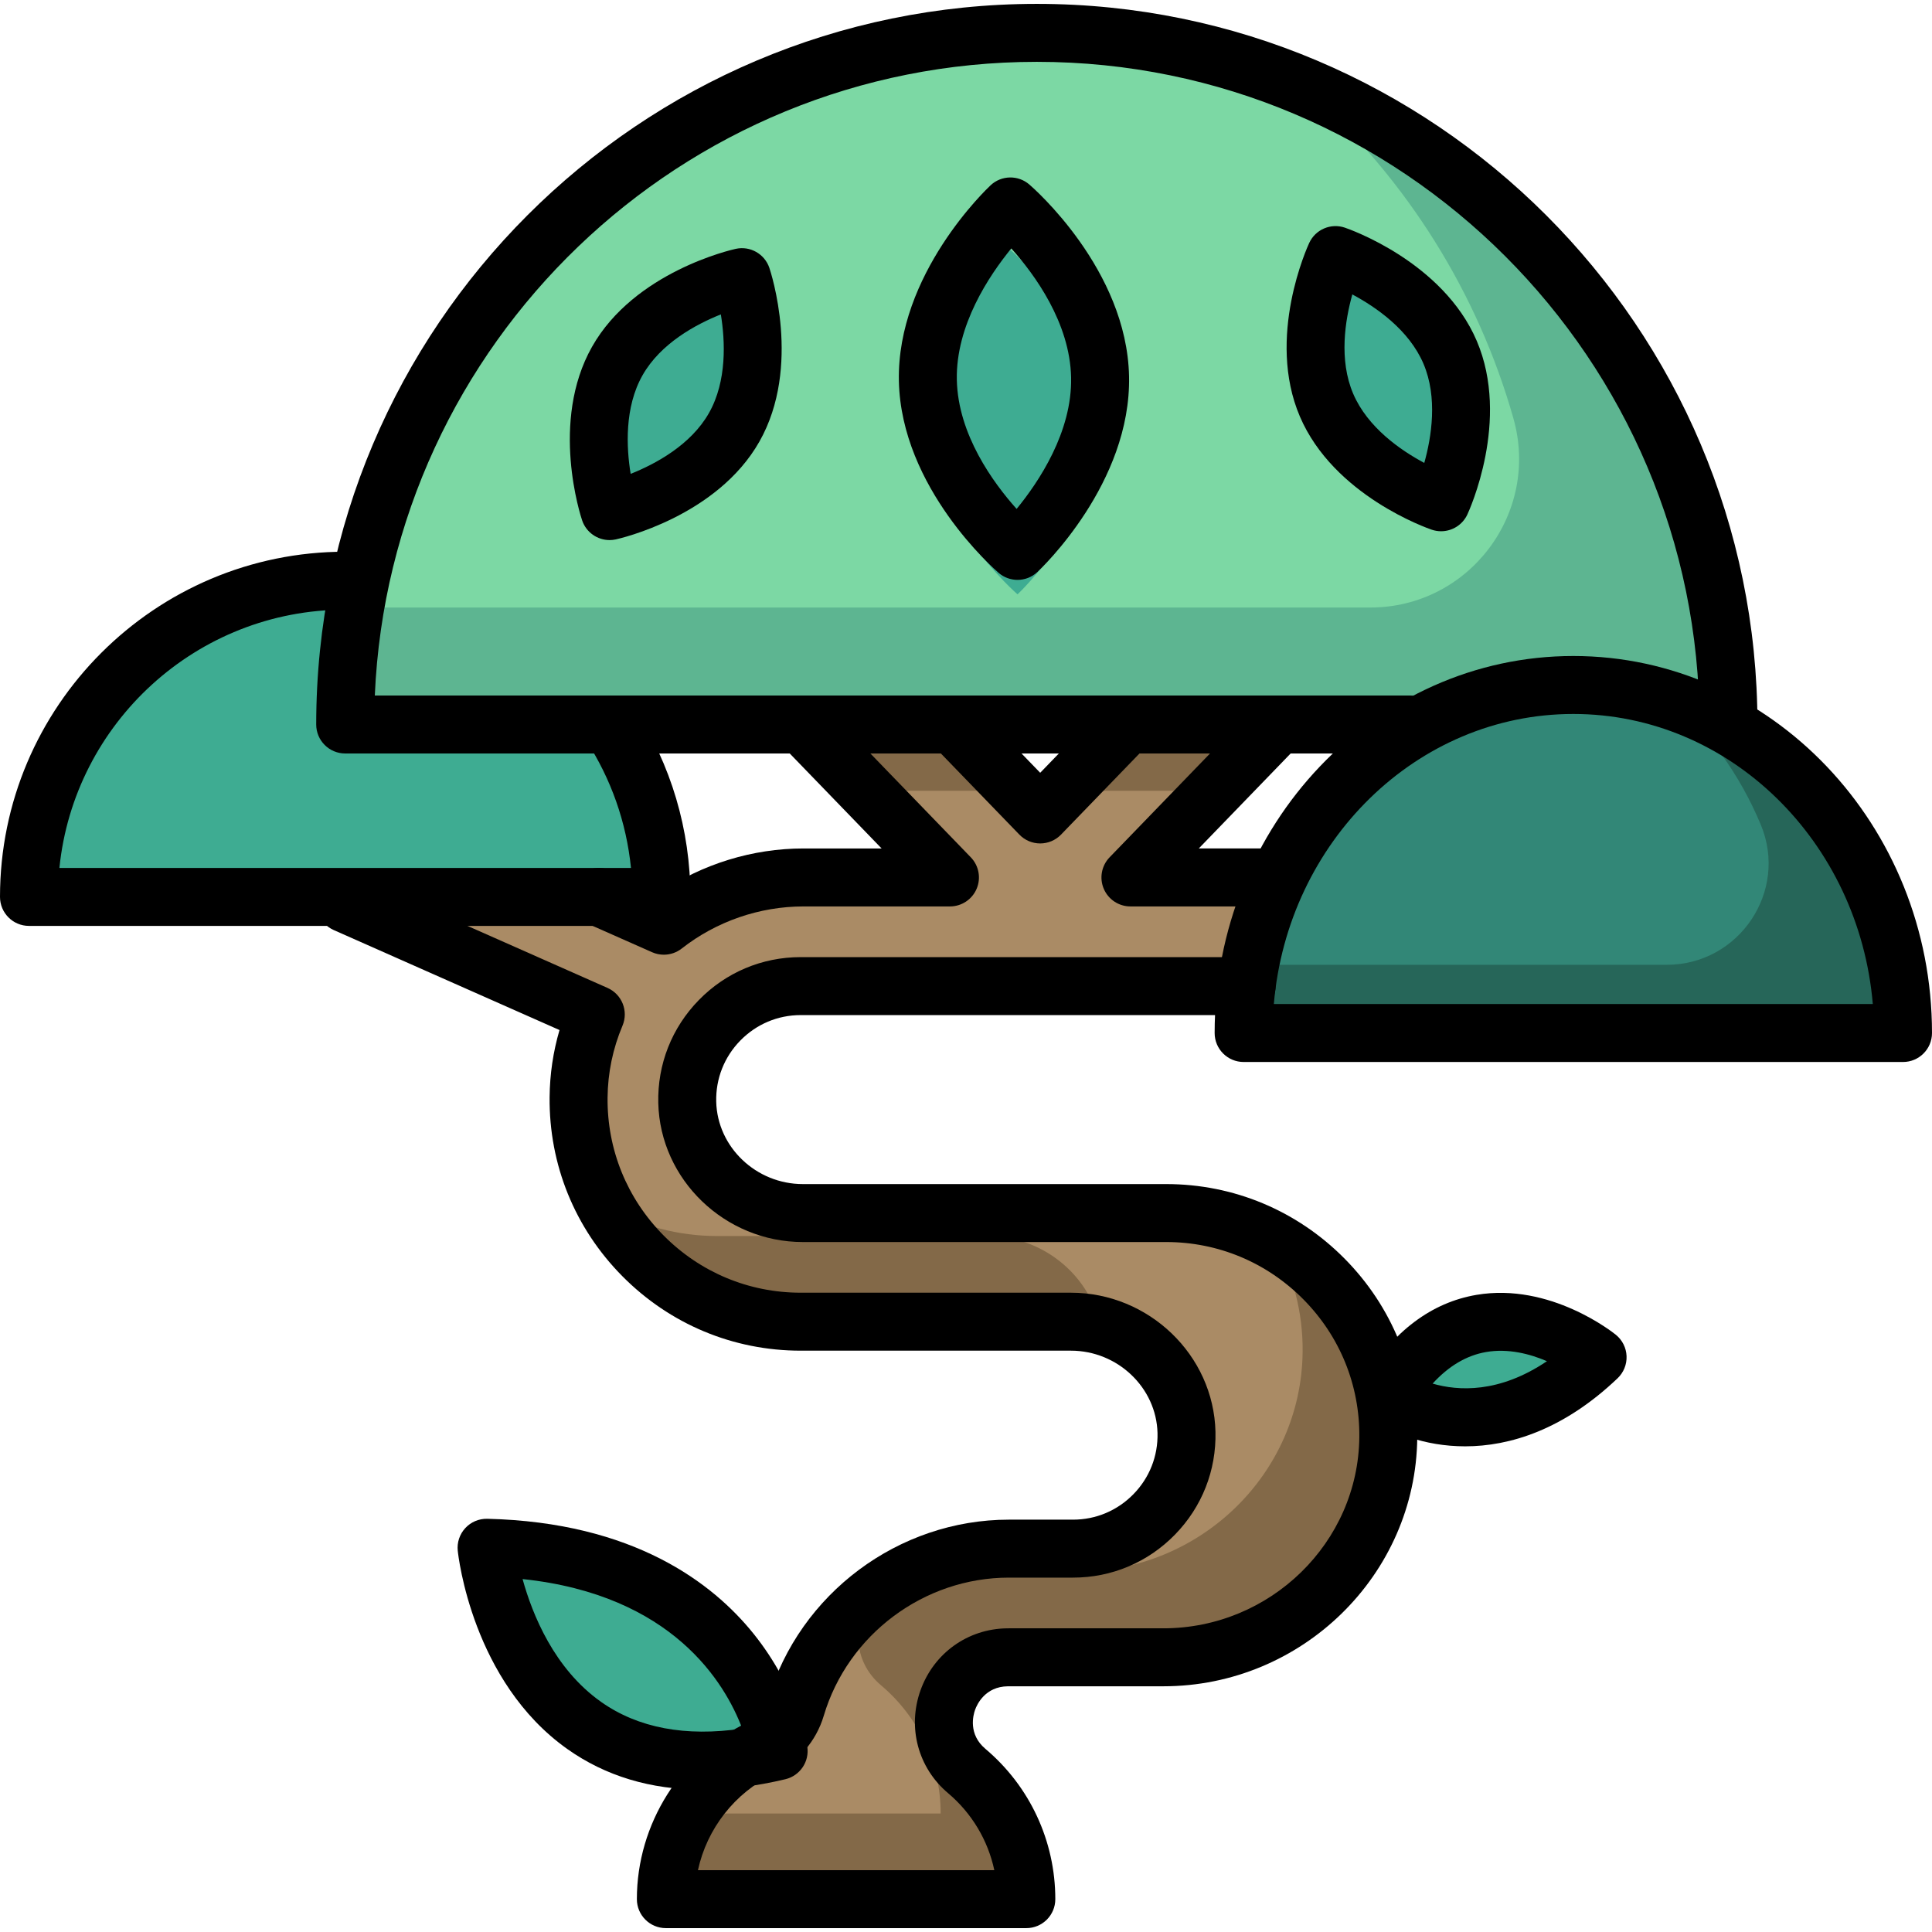
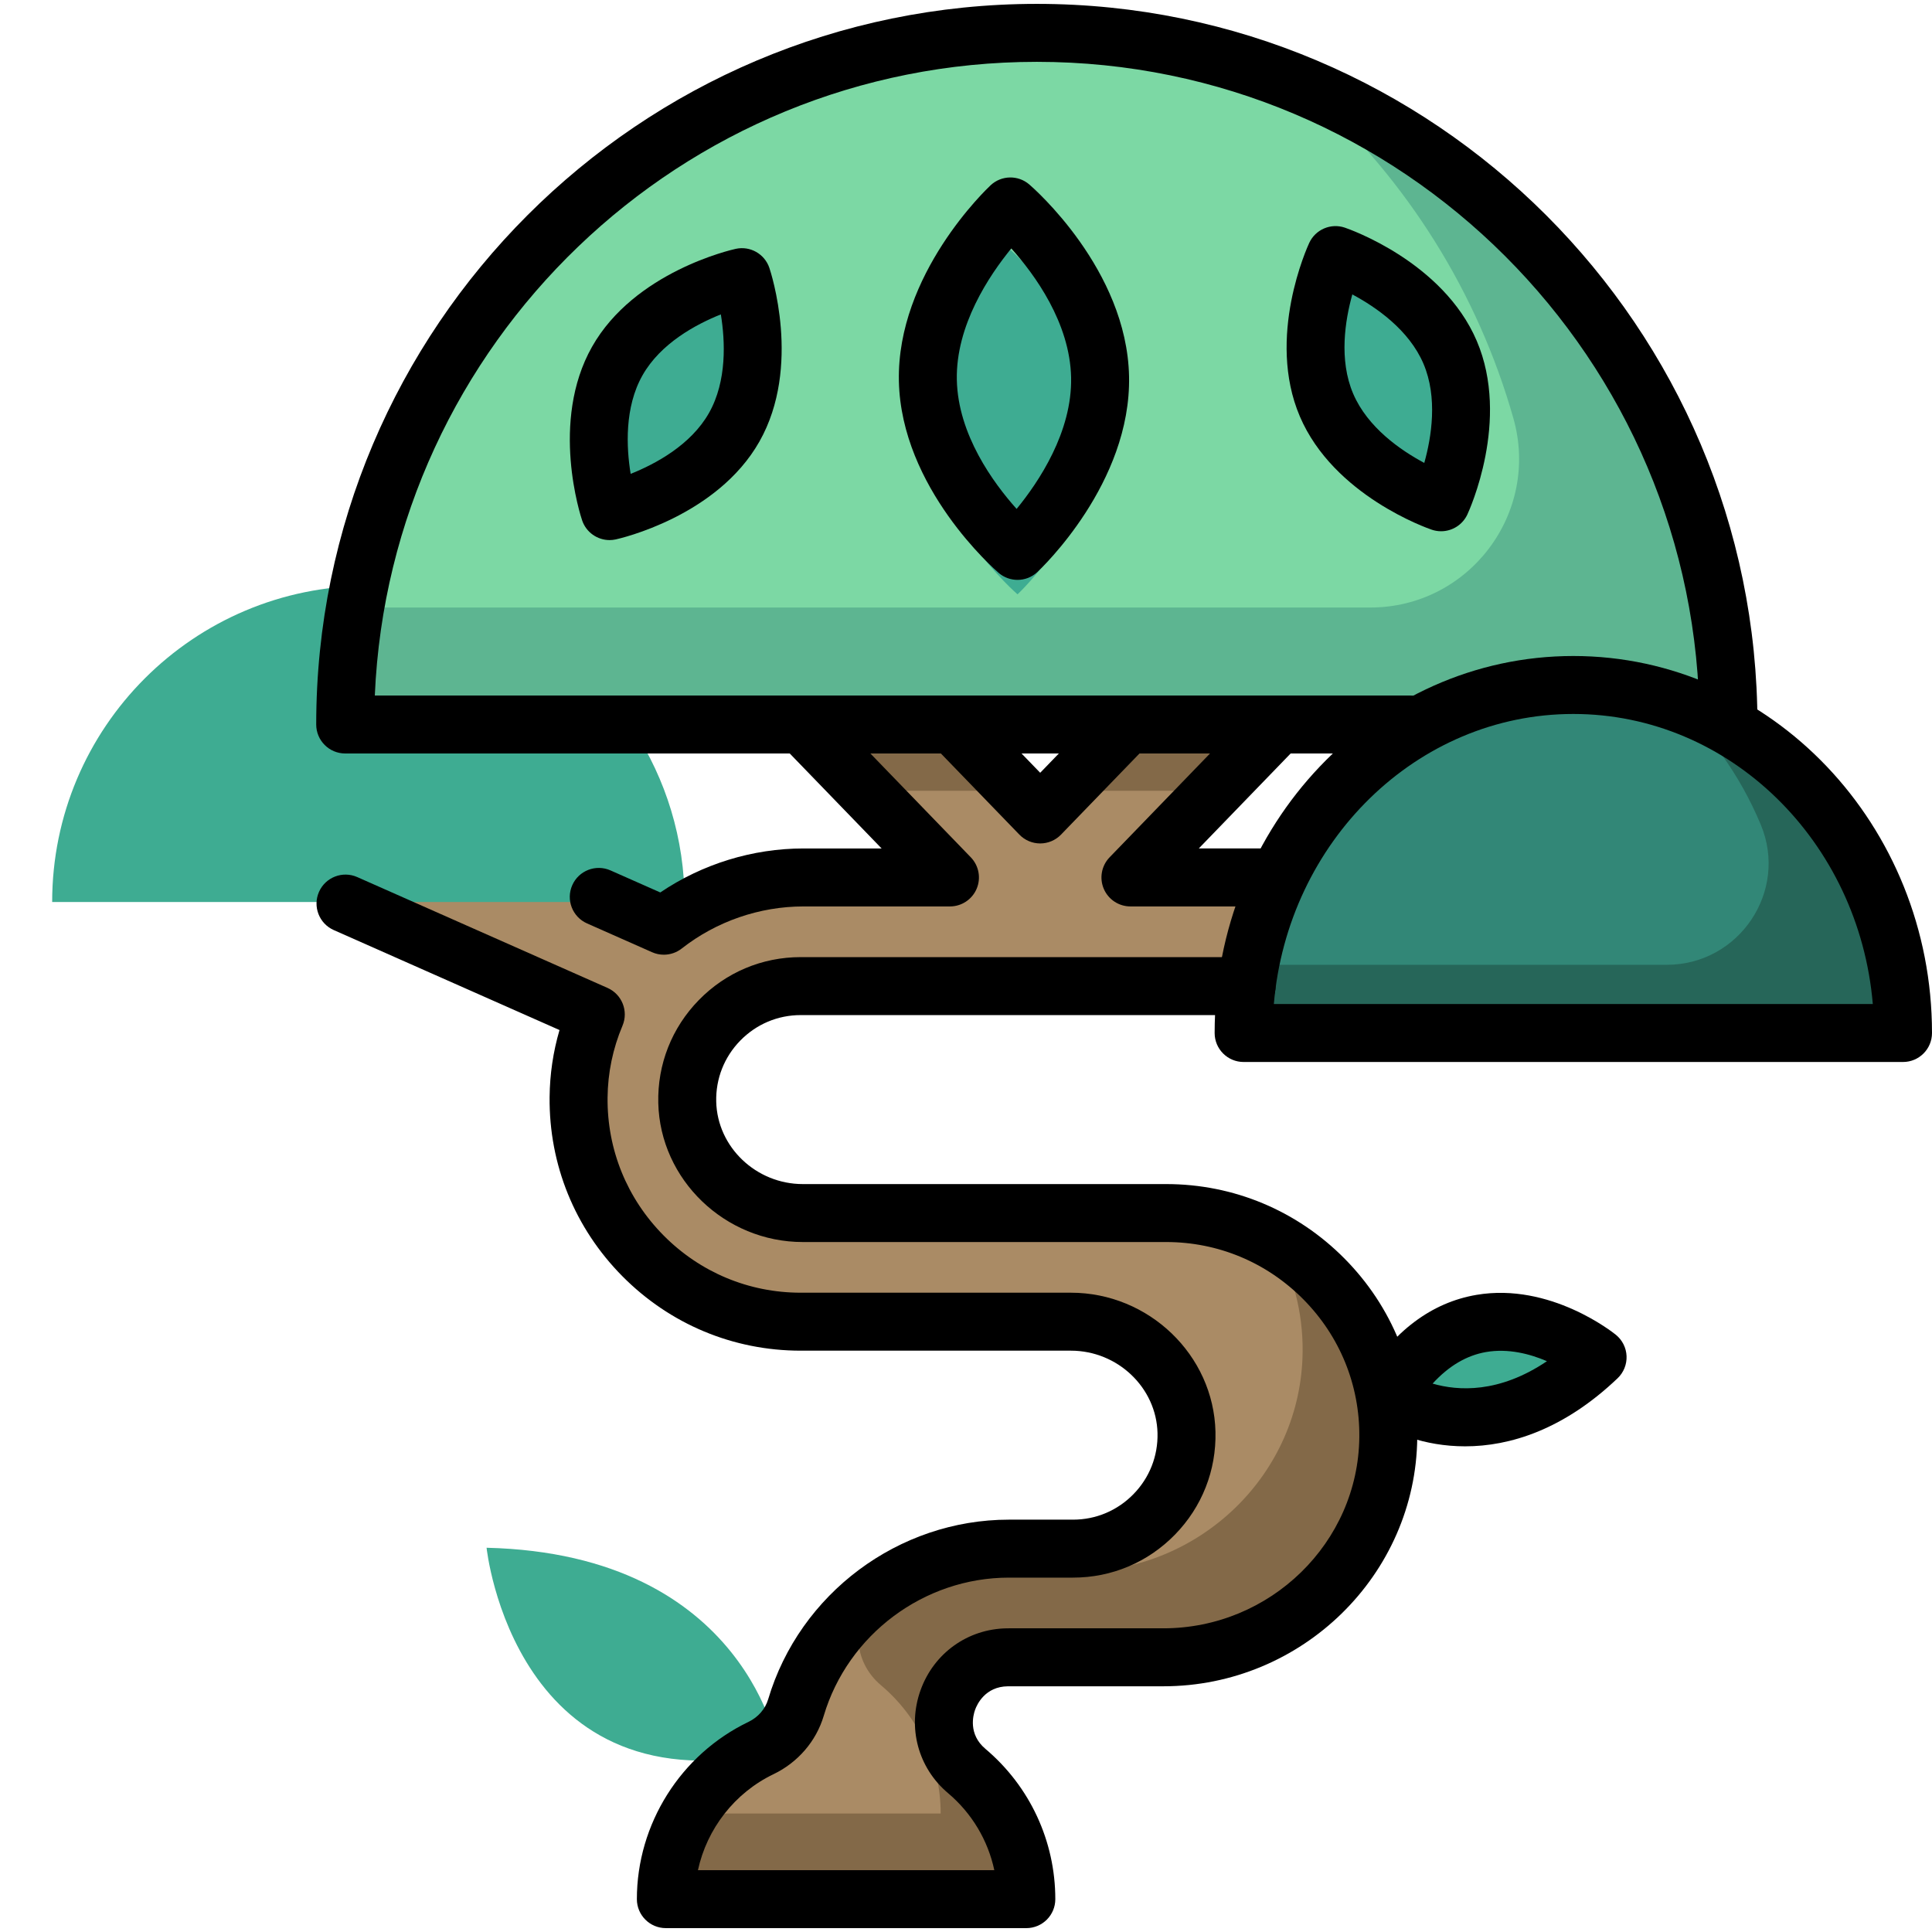
<svg xmlns="http://www.w3.org/2000/svg" version="1.1" id="Layer_1" x="0px" y="0px" viewBox="0 0 511.999 511.999" style="enable-background:new 0 0 511.999 511.999;" xml:space="preserve">
  <path style="fill:#AA8B65;" d="M330.363,261.325H212.192c-16.822,0-30.462,13.884-30.062,30.796  c0.387,16.417,14.205,29.348,30.626,29.348h96.293c32.652,0,59.179,26.723,58.862,59.447c-0.314,32.406-27.205,58.284-59.612,58.284  h-40.93c-0.134,0-0.269,0.001-0.402,0.003c-15.727,0.207-22.796,19.987-10.772,30.127c9.659,8.146,15.796,20.337,15.796,33.962  h-44.407h-23.172h-27.953c0-17.645,10.294-32.878,25.202-40.039c4.462-2.143,7.863-5.984,9.274-10.728  c7.231-24.326,29.793-42.119,56.436-42.119h17c16.823,0,30.463-13.885,30.062-30.795c-0.388-16.416-14.205-29.346-30.627-29.346  h-71.614c-32.652,0-59.18-26.723-58.862-59.447c0.076-7.797,1.703-15.211,4.563-21.982l-66.33-29.375l25.945-23.62l41.172,21.852  l17.24,7.635c10.214-8.012,23.107-12.795,37.024-12.795h38.807l-42.346-43.784l43.199,3.248l23.059,23.843l21.624-22.358h40.057  l-10.701,11.064l-27.066,27.985h41.709L330.363,261.325z" />
  <g>
-     <path style="fill:#836948;" d="M212.72,350.263h71.613c2.475,0,4.889,0.299,7.209,0.853c-3.06-13.566-15.477-23.556-29.911-23.556   h-71.613c-10.404,0-20.18-2.722-28.669-7.478C171.432,338.07,190.673,350.263,212.72,350.263z" />
    <path style="fill:#836948;" d="M337.719,328.947c4.85,8.652,7.593,18.637,7.49,29.266c-0.314,32.406-27.205,58.284-59.612,58.284   h-40.93c-0.134,0-0.269,0.001-0.402,0.003c-1.373,0.018-2.676,0.194-3.91,0.491c-3.218,1.669-6.261,3.627-9.099,5.839   c-5.323,6.722-5.516,17.26,2.236,23.797c9.659,8.146,15.796,20.337,15.796,33.963H204.88h-22.184   c-3.962,6.642-6.239,14.405-6.239,22.702h27.953h23.172h44.407c0-13.626-6.136-25.816-15.796-33.963   c-12.024-10.14-4.955-29.92,10.772-30.127c0.134-0.002,0.268-0.002,0.402-0.002h40.93c32.408,0,59.298-25.878,59.612-58.284   C368.127,358.618,355.875,339.116,337.719,328.947z" />
    <polygon style="fill:#836948;" points="252.655,191.997 209.456,188.748 229.592,209.569 269.65,209.569  " />
    <polygon style="fill:#836948;" points="326.694,204.547 337.395,193.482 297.338,193.482 281.78,209.569 321.836,209.569  " />
  </g>
  <g>
    <path style="fill:#3EAC92;" d="M206.347,464.039c0,0-7.973-52.208-77.399-53.869C128.949,410.171,136.256,480.704,206.347,464.039z   " />
    <path style="fill:#3EAC92;" d="M367.914,369.635c0,0,25.428,18.692,55.466-9.942C423.379,359.693,390.488,332.978,367.914,369.635z   " />
    <path style="fill:#3EAC92;" d="M167.88,193.345c8.568,13.144,13.546,28.84,13.546,45.7H13.825c0-46.282,37.519-83.8,83.8-83.8   L167.88,193.345z" />
  </g>
  <path style="fill:#7CD8A4;" d="M373.707,193.35H91.481c0-101.227,82.062-183.289,183.289-183.289S458.059,92.123,458.059,193.35  H373.707z" />
  <path style="opacity:0.42;fill:#328777;enable-background:new    ;" d="M347.834,25.217c25.018,22.697,43.737,52.212,53.222,85.613  c7.145,25.159-11.766,50.171-37.919,50.171h-39.483H94.328c-1.87,10.501-2.847,21.311-2.847,32.349h282.225h84.352  C458.059,118.095,412.699,53.444,347.834,25.217z" />
  <g>
    <path style="fill:#3EAC92;" d="M194.58,120.628c-9.683,17.12-33.031,22.231-33.031,22.231s-7.649-22.645,2.034-39.763   s33.031-22.231,33.031-22.231S204.262,103.51,194.58,120.628z" />
    <path style="fill:#3EAC92;" d="M291.532,111.39c0.522,25.207-21.875,46.114-21.875,46.114s-23.244-19.962-23.766-45.168   c-0.522-25.206,21.875-46.114,21.875-46.114S291.01,86.183,291.532,111.39z" />
    <path style="fill:#3EAC92;" d="M384.3,97.456c7.725,18.088-2.389,39.744-2.389,39.744s-22.638-7.669-30.361-25.758   c-7.725-18.088,2.389-39.744,2.389-39.744S376.575,79.368,384.3,97.456z" />
  </g>
  <path style="fill:#328777;" d="M328.265,272.361c0-50.936,39.118-92.229,87.373-92.229s87.374,41.292,87.374,92.229H328.265z" />
  <path style="fill:#266659;" d="M442.129,184.454c10.499,9.127,18.946,20.789,24.498,34.1c7.368,17.666-5.772,37.128-24.913,37.128  H329.693c-0.936,5.41-1.429,10.983-1.429,16.678h174.746C503.012,231.174,477.433,196.297,442.129,184.454z" />
-   <path d="M186.105,474.278c-13.676,0-25.655-3.603-35.782-10.788c-25.153-17.846-28.867-51.12-29.014-52.527  c-0.228-2.196,0.5-4.382,1.997-6.003c1.497-1.621,3.586-2.506,5.826-2.467c38.809,0.928,59.777,17.054,70.534,30.42  c11.832,14.702,14.18,29.352,14.274,29.969c0.604,3.952-1.926,7.706-5.817,8.632C200.366,473.356,193.018,474.278,186.105,474.278z   M138.489,418.467c2.58,9.361,8.381,23.782,20.802,32.551c9.809,6.925,22.369,9.293,37.414,7.074  C192.16,446.032,178.299,422.667,138.489,418.467z" />
  <path d="M388.269,383.291c-10.923,0-19.828-3.736-24.904-7.467c-3.222-2.369-4.087-6.811-1.99-10.216  c7.928-12.876,17.997-20.433,29.927-22.46c19.533-3.314,36.219,10.014,36.921,10.584c1.713,1.391,2.745,3.452,2.833,5.656  c0.087,2.205-0.778,4.341-2.375,5.865C414.387,378.877,400.137,383.291,388.269,383.291z M367.914,369.635h0.01H367.914z   M379.655,366.667c6.732,1.958,17.599,2.63,30.303-5.938c-4.487-1.924-10.261-3.452-16.17-2.422  C388.645,359.203,383.913,362.007,379.655,366.667z" />
  <path d="M175.919,253.007c-1.053,0-2.113-0.216-3.109-0.658l-17.241-7.635c-3.878-1.717-5.63-6.253-3.912-10.133  c1.717-3.879,6.254-5.629,10.133-3.912l13.192,5.841c11.156-7.547,24.465-11.659,37.961-11.659h20.693l-25.174-26.029  c-2.949-3.05-2.868-7.912,0.181-10.859c3.05-2.95,7.913-2.87,10.859,0.181l37.768,39.05c2.144,2.216,2.754,5.499,1.551,8.338  c-1.204,2.838-3.989,4.682-7.071,4.682h-38.807c-11.646,0-23.111,3.962-32.282,11.157  C179.283,252.449,177.609,253.007,175.919,253.007z" />
  <path d="M275.663,223.52c-2.081,0-4.074-0.845-5.521-2.341l-23.061-23.842c-2.949-3.05-2.868-7.912,0.181-10.859  c3.05-2.95,7.913-2.87,10.859,0.181l17.54,18.134l16.103-16.649c2.946-3.051,7.81-3.134,10.859-0.181  c3.05,2.948,3.131,7.811,0.181,10.859l-21.623,22.357C279.737,222.675,277.744,223.52,275.663,223.52z" />
  <path d="M335.794,240.213h-36.217c-3.084,0-5.867-1.844-7.071-4.682c-1.203-2.838-0.593-6.122,1.552-8.338l37.767-39.05  c2.947-3.051,7.81-3.134,10.859-0.181c3.05,2.948,3.131,7.811,0.181,10.859l-25.174,26.029h18.104c4.243,0,7.681,3.438,7.681,7.681  C343.475,236.774,340.035,240.213,335.794,240.213z" />
  <path d="M271.99,510.972h-95.532c-4.243,0-7.681-3.438-7.681-7.681c0-19.904,11.602-38.338,29.557-46.962  c2.561-1.231,4.47-3.415,5.236-5.994c8.334-28.032,34.569-47.611,63.799-47.611h17c6.069,0,11.756-2.4,16.012-6.759  c4.253-4.355,6.516-10.1,6.373-16.175c-0.285-12.047-10.579-21.848-22.948-21.848h-71.614c-17.871,0-34.657-7.011-47.264-19.74  c-12.606-12.728-19.451-29.584-19.278-47.462c0.059-6.057,0.939-12.007,2.626-17.766l-59.823-26.493  c-3.878-1.717-5.63-6.254-3.912-10.133c1.716-3.877,6.254-5.629,10.133-3.912l66.33,29.375c3.831,1.696,5.596,6.151,3.965,10.009  c-2.563,6.071-3.895,12.486-3.957,19.069c-0.134,13.747,5.134,26.71,14.83,36.503c9.701,9.794,22.61,15.189,36.35,15.189h71.614  c20.642,0,37.826,16.529,38.305,36.846c0.242,10.247-3.572,19.932-10.74,27.272c-7.172,7.343-16.76,11.387-27.001,11.387h-17  c-22.483,0-42.663,15.061-49.073,36.627c-1.998,6.723-6.849,12.359-13.31,15.464c-10.311,4.954-17.651,14.488-20.024,25.435h78.539  c-1.686-7.904-5.951-15.091-12.259-20.411c-7.958-6.71-10.822-17.408-7.299-27.253c3.522-9.841,12.521-16.287,22.922-16.424  l0.504-0.004h40.93c28.364,0,51.661-22.734,51.932-50.676c0.134-13.747-5.134-26.71-14.83-36.503  c-9.701-9.794-22.61-15.189-36.351-15.189h-96.295c-20.642,0-37.826-16.53-38.305-36.847c-0.242-10.246,3.573-19.932,10.742-27.272  c7.172-7.343,16.759-11.386,26.999-11.386h118.172c4.243,0,7.681,3.438,7.681,7.681s-3.438,7.681-7.681,7.681H212.191  c-6.068,0-11.755,2.4-16.011,6.758c-4.253,4.355-6.516,10.101-6.374,16.177c0.285,12.047,10.579,21.848,22.948,21.848h96.293  c17.872,0,34.658,7.011,47.266,19.741c12.605,12.727,19.45,29.583,19.276,47.461c-0.352,36.332-30.539,65.889-67.293,65.889  l-41.218,0.002c-6.005,0.079-8.158,4.798-8.675,6.242c-0.517,1.446-1.851,6.465,2.738,10.334  c11.773,9.928,18.526,24.447,18.526,39.834C279.67,507.533,276.231,510.972,271.99,510.972z" />
-   <path d="M175.282,245.373H7.681c-4.243,0-7.681-3.438-7.681-7.681c0-50.444,41.038-91.482,91.481-91.482  c4.243,0,7.681,3.438,7.681,7.681c0,4.243-3.438,7.681-7.681,7.681c-39.38,0-71.872,30.061-75.736,68.44h151.471  c-1.212-12.062-5.27-23.629-11.916-33.825c-2.316-3.554-1.313-8.312,2.241-10.629c3.551-2.315,8.311-1.314,10.629,2.241  c9.677,14.845,14.792,32.099,14.792,49.895C182.962,241.935,179.524,245.373,175.282,245.373z" />
  <path d="M504.319,281.437H329.572c-4.243,0-7.681-3.438-7.681-7.681c0-55.09,42.641-99.909,95.054-99.909  s95.053,44.819,95.053,99.909C512,277.999,508.562,281.437,504.319,281.437z M337.58,266.076h158.733  c-3.67-43.033-37.865-76.867-79.366-76.867C375.443,189.209,341.25,223.043,337.58,266.076z" />
  <path d="M458.059,199.678c-4.243,0-7.681-3.438-7.681-7.681c0-96.831-78.777-175.609-175.608-175.609  c-94.261,0-171.413,74.643-175.442,167.929h274.379c4.243,0,7.681,3.438,7.681,7.681c0,4.243-3.438,7.681-7.681,7.681H91.481  c-4.243,0-7.681-3.438-7.681-7.681C83.8,86.696,169.469,1.027,274.771,1.027c105.3,0,190.97,85.668,190.97,190.971  C465.74,196.24,462.302,199.678,458.059,199.678z" />
  <path d="M161.543,143.128c-3.231,0-6.201-2.049-7.273-5.224c-0.357-1.058-8.618-26.125,2.625-46.003  c11.244-19.879,36.983-25.714,38.075-25.953c3.82-0.843,7.665,1.334,8.919,5.045c0.357,1.057,8.619,26.125-2.625,46.003  s-36.984,25.714-38.076,25.953C162.639,143.07,162.087,143.128,161.543,143.128z M191.031,83.319  c-6.572,2.623-15.957,7.647-20.763,16.146c-4.806,8.498-4.279,19.128-3.138,26.115c6.573-2.623,15.958-7.647,20.764-16.146  C192.7,100.936,192.172,90.306,191.031,83.319z" />
  <path d="M269.657,153.674c-1.779,0-3.562-0.615-5.003-1.855c-1.056-0.906-25.855-22.522-26.441-50.836  c-0.588-28.312,23.295-50.937,24.311-51.887c2.862-2.672,7.275-2.765,10.245-0.212c1.056,0.906,25.855,22.522,26.441,50.836  c0.587,28.312-23.294,50.937-24.311,51.887C273.426,152.981,271.543,153.674,269.657,153.674z M268.011,65.838  c-5.858,7.14-14.74,20.393-14.441,34.828c0.301,14.518,9.694,27.336,15.843,34.201c5.858-7.14,14.74-20.393,14.441-34.828  C283.553,85.521,274.16,72.702,268.011,65.838z" />
  <path d="M381.899,140.785c-0.818,0-1.649-0.131-2.463-0.407c-1.057-0.358-25.991-9.013-34.961-30.016s2.022-44.999,2.494-46.01  c1.657-3.546,5.714-5.283,9.424-4.025c1.057,0.358,25.991,9.013,34.961,30.016s-2.022,44.999-2.494,46.01  C387.567,139.121,384.811,140.785,381.899,140.785z M358.379,78.027c-1.906,6.814-3.612,17.323,0.223,26.303  c3.834,8.979,12.601,15.011,18.846,18.349c1.906-6.814,3.612-17.323-0.223-26.303C373.391,87.397,364.625,81.365,358.379,78.027z" />
  <g>
</g>
  <g>
</g>
  <g>
</g>
  <g>
</g>
  <g>
</g>
  <g>
</g>
  <g>
</g>
  <g>
</g>
  <g>
</g>
  <g>
</g>
  <g>
</g>
  <g>
</g>
  <g>
</g>
  <g>
</g>
  <g>
</g>
</svg>